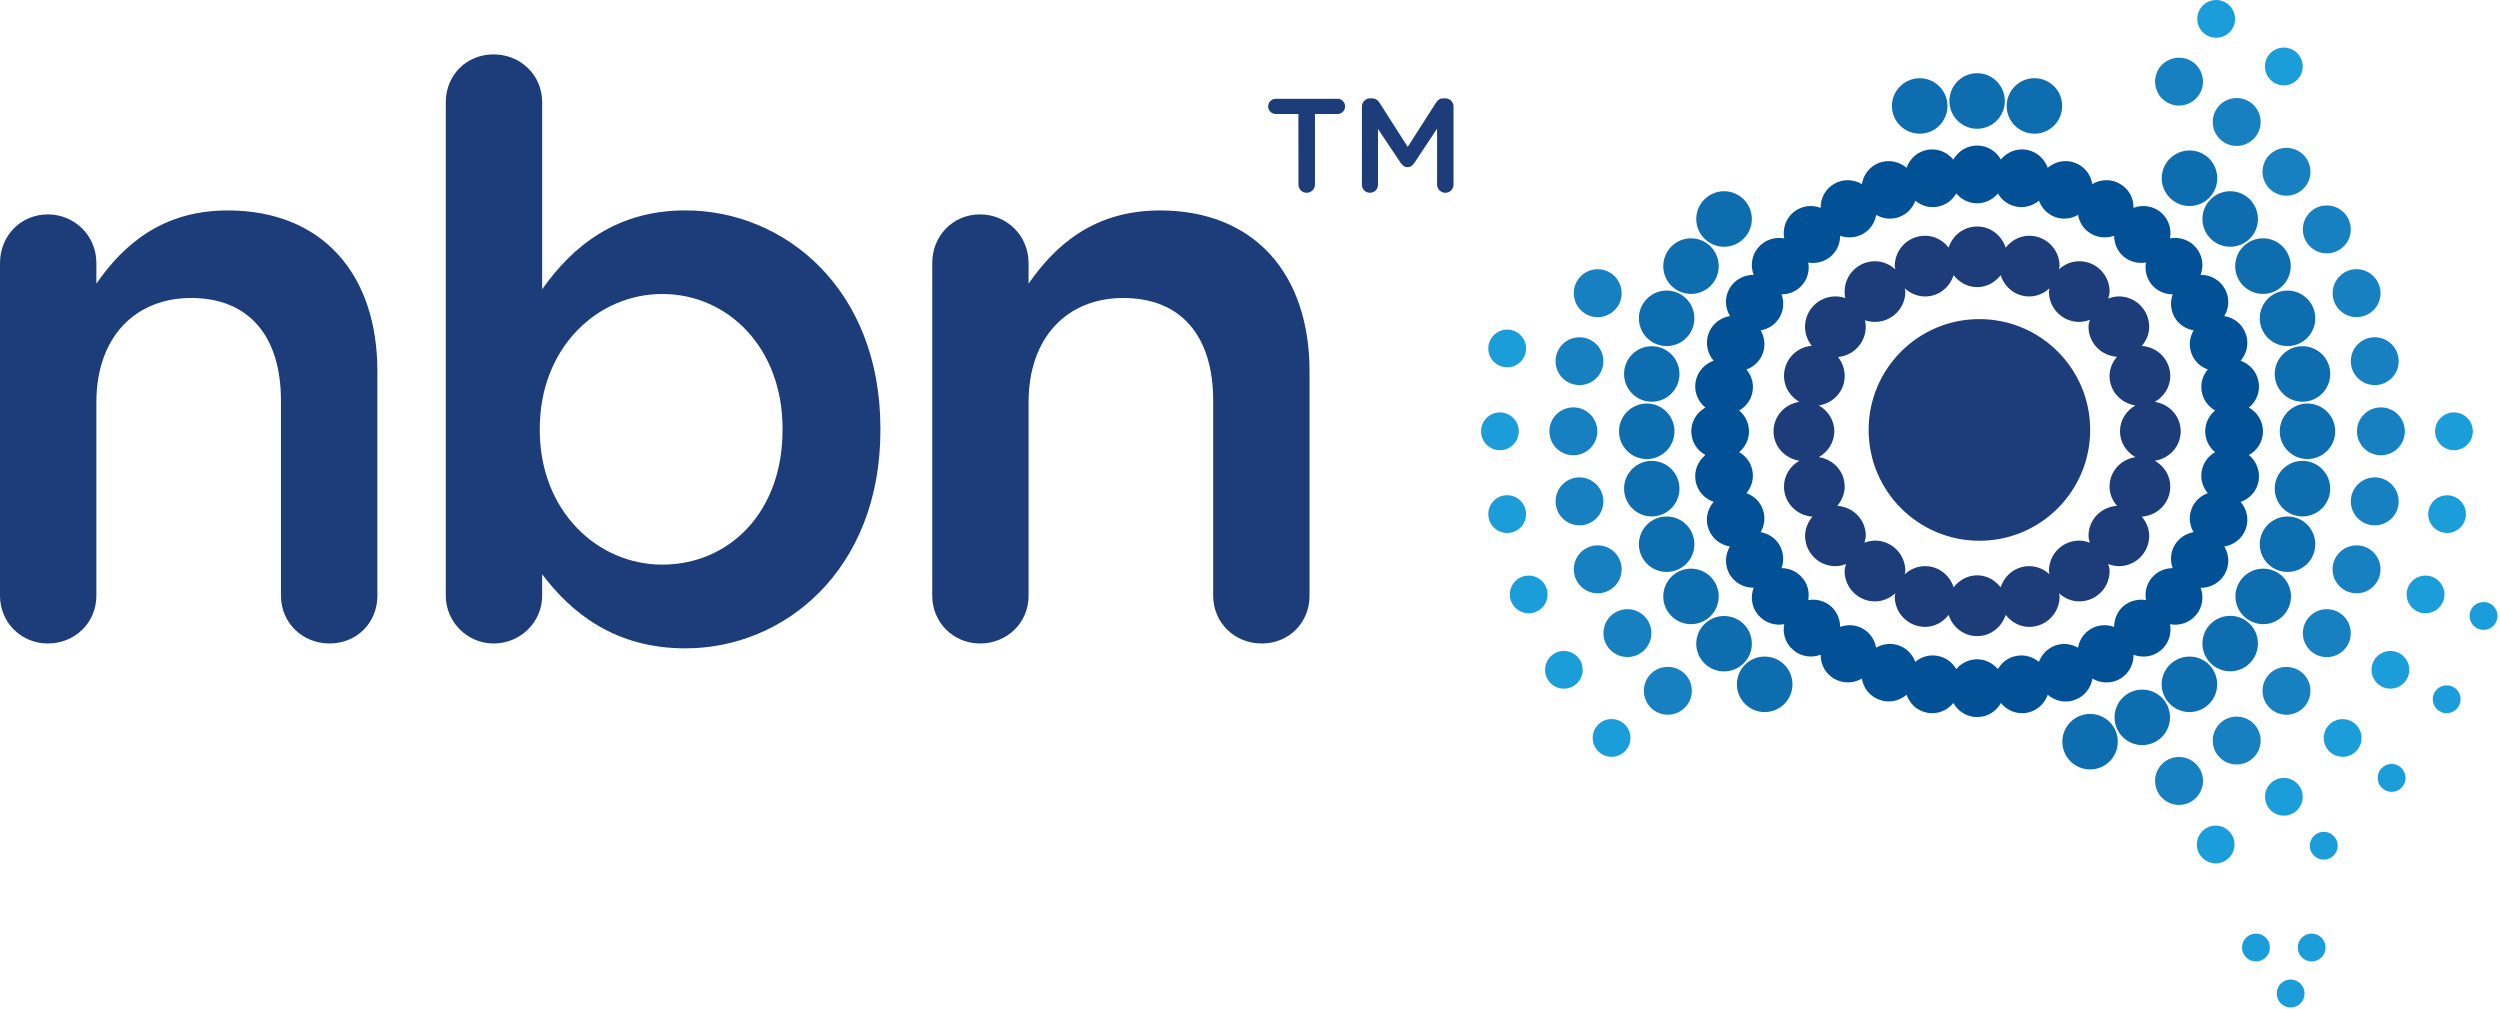
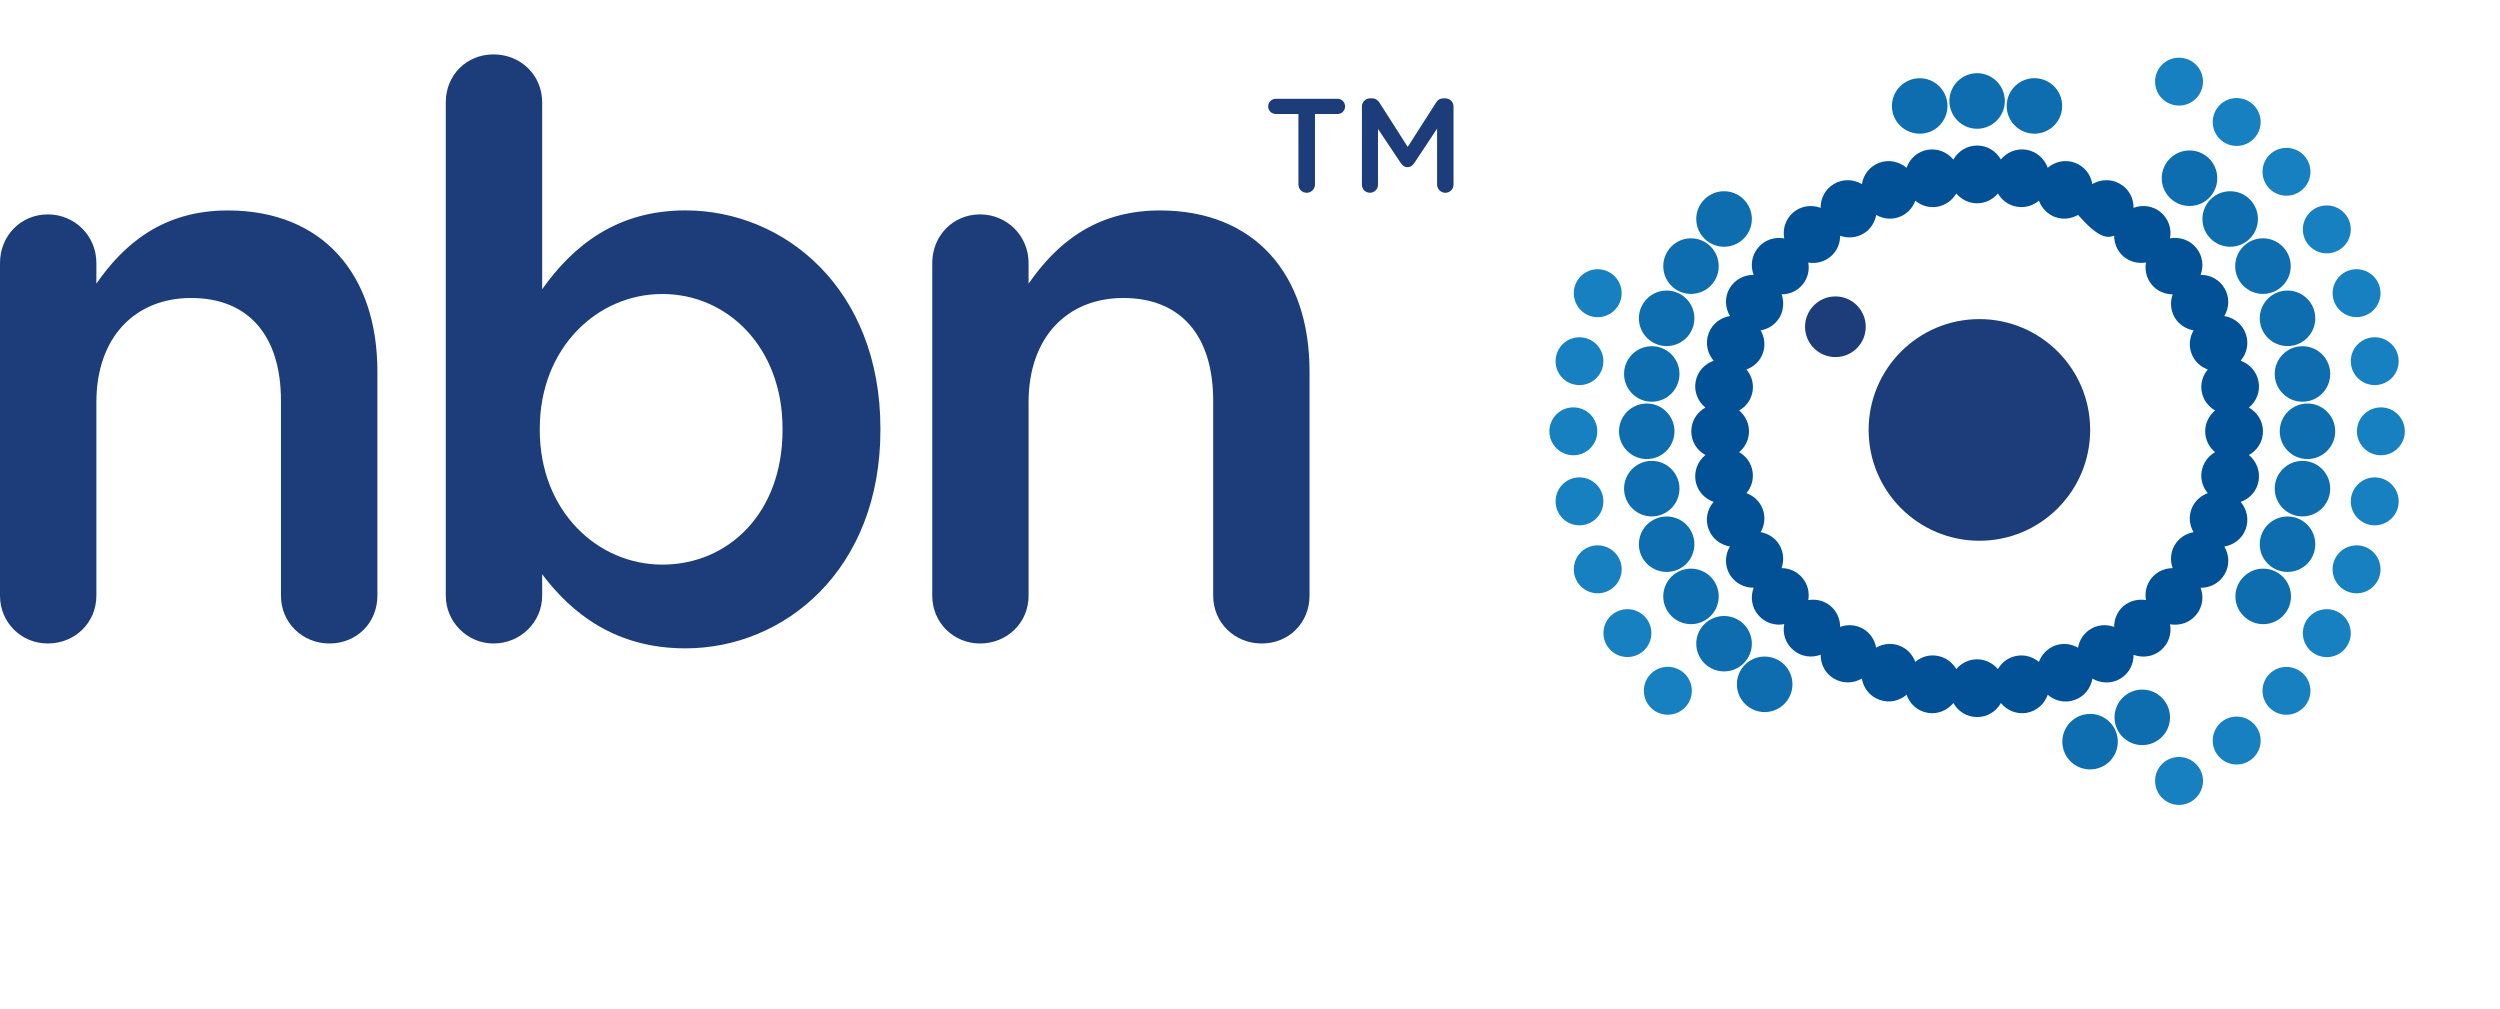
<svg xmlns="http://www.w3.org/2000/svg" width="924" height="373" viewBox="0 0 924 373" fill="none">
  <path d="M0 97.195C0 87.187 7.657 79.239 17.665 79.239C27.663 79.239 35.621 87.177 35.621 97.195V104.832C45.6 90.432 60.039 77.781 84.165 77.781C119.155 77.781 139.482 101.315 139.482 137.237V220.168C139.482 230.196 131.835 237.833 121.798 237.833C111.799 237.833 103.841 230.196 103.841 220.168V148.1C103.841 123.964 91.773 110.138 70.62 110.138C50.021 110.138 35.621 124.557 35.621 148.674V220.168C35.621 230.196 27.663 237.833 17.665 237.833C7.958 237.833 0 230.196 0 220.168L0 97.195ZM164.764 37.778C164.764 27.77 172.421 20.104 182.4 20.104C192.428 20.104 200.385 27.77 200.385 37.778V106.902C211.832 90.734 228.029 77.762 253.341 77.762C289.817 77.762 325.399 106.61 325.399 158.38V158.983C325.399 210.461 290.109 239.631 253.341 239.631C227.427 239.631 211.249 226.659 200.385 212.249V220.168C200.385 229.885 192.428 237.833 182.4 237.833C172.722 237.833 164.764 229.885 164.764 220.168V37.778ZM289.224 158.983V158.38C289.224 128.395 268.917 108.661 244.8 108.661C220.654 108.661 199.501 128.687 199.501 158.38V158.983C199.501 188.696 220.654 208.683 244.8 208.683C269.228 208.683 289.224 189.61 289.224 158.983ZM344.56 97.195C344.56 87.187 352.188 79.239 362.206 79.239C372.214 79.239 380.162 87.177 380.162 97.195V104.832C390.16 90.432 404.56 77.781 428.706 77.781C463.705 77.781 484.003 101.315 484.003 137.237V220.168C484.003 230.196 476.356 237.833 466.348 237.833C456.33 237.833 448.392 230.196 448.392 220.168V148.1C448.392 123.964 436.343 110.138 415.161 110.138C394.552 110.138 380.162 124.557 380.162 148.674V220.168C380.162 230.196 372.223 237.833 362.206 237.833C352.499 237.833 344.56 230.196 344.56 220.168V97.195ZM479.893 42.131H471.527C469.943 42.131 468.709 40.849 468.709 39.333C468.709 37.827 469.943 36.505 471.527 36.505H494.419C495.916 36.505 497.15 37.827 497.15 39.333C497.15 40.849 495.916 42.131 494.419 42.131H486.015V68.22C486.015 69.911 484.596 71.252 482.944 71.252C482.545 71.255 482.149 71.178 481.779 71.027C481.409 70.876 481.073 70.653 480.79 70.371C480.508 70.089 480.283 69.754 480.131 69.385C479.979 69.015 479.901 68.62 479.903 68.22L479.893 42.131ZM503.368 39.362C503.368 37.691 504.709 36.34 506.419 36.34H507.061C508.382 36.34 509.257 37.001 509.849 37.934L520.285 54.296L530.789 37.895C531.42 36.855 532.304 36.35 533.548 36.35H534.17C535.909 36.35 537.221 37.7 537.221 39.371V68.23C537.221 69.911 535.9 71.261 534.17 71.261C532.547 71.261 531.148 69.862 531.148 68.23V47.543L522.753 60.204C522.112 61.205 521.334 61.778 520.178 61.778C519.119 61.778 518.332 61.195 517.691 60.204L509.305 47.66V68.269C509.305 69.94 507.994 71.242 506.332 71.242C504.651 71.242 503.359 69.94 503.359 68.269L503.368 39.362Z" fill="#1C3D7A" />
-   <path d="M831.187 168.165C834.277 166.494 836.405 163.239 836.386 159.42C836.405 155.631 834.277 152.366 831.187 150.646C833.937 148.411 835.443 144.787 834.763 141.104C834.112 137.363 831.488 134.517 828.126 133.331C830.449 130.659 831.314 126.85 830.011 123.323C828.719 119.728 825.62 117.376 822.102 116.813C823.929 113.781 824.152 109.904 822.219 106.62C820.344 103.326 816.894 101.558 813.338 101.597C814.601 98.283 814.115 94.426 811.647 91.53C809.237 88.615 805.516 87.469 802.028 88.091C802.708 84.661 801.552 80.949 798.646 78.471C795.712 76.061 791.893 75.556 788.551 76.819C788.628 73.282 786.85 69.823 783.537 67.948C780.292 66.044 776.376 66.219 773.325 68.036C772.761 64.547 770.439 61.457 766.863 60.146C763.297 58.824 759.508 59.728 756.836 62.011C755.65 58.688 752.813 56.055 749.082 55.365C745.322 54.714 741.756 56.24 739.521 58.941C737.782 55.9 734.556 53.791 730.747 53.791C726.938 53.791 723.712 55.9 721.963 58.989C719.699 56.24 716.114 54.724 712.392 55.365C708.632 56.045 705.814 58.688 704.667 62.011C701.966 59.728 698.177 58.853 694.62 60.146C691.045 61.457 688.693 64.538 688.159 68.045C685.118 66.228 681.192 66.034 677.927 67.938C674.624 69.814 672.845 73.282 672.914 76.829C669.61 75.566 665.743 76.052 662.837 78.462C659.913 80.949 658.795 84.661 659.446 88.12C655.968 87.469 652.246 88.606 649.817 91.521C647.369 94.426 646.883 98.274 648.146 101.587C644.629 101.558 641.16 103.317 639.226 106.61C637.351 109.895 637.555 113.772 639.401 116.803C635.874 117.386 632.745 119.738 631.482 123.313C630.18 126.84 631.064 130.649 633.357 133.321C630.005 134.507 627.352 137.354 626.692 141.095C626.041 144.787 627.556 148.402 630.316 150.636C627.207 152.366 625.098 155.631 625.098 159.41C625.098 163.219 627.207 166.494 630.316 168.155C627.556 170.419 626.041 174.024 626.692 177.755C627.343 181.496 630.005 184.343 633.357 185.49C631.035 188.123 630.151 191.98 631.482 195.488C632.755 199.074 635.874 201.406 639.372 201.979C637.565 205.049 637.361 208.907 639.236 212.22C641.15 215.485 644.629 217.273 648.156 217.215C646.892 220.528 647.378 224.424 649.827 227.3C652.256 230.196 655.978 231.342 659.456 230.691C658.756 234.16 659.922 237.862 662.847 240.311C665.752 242.75 669.62 243.245 672.923 241.982C672.845 245.509 674.633 248.988 677.937 250.883C681.202 252.748 685.118 252.583 688.139 250.795C688.703 254.264 691.054 257.373 694.63 258.636C698.186 259.968 701.976 259.103 704.667 256.771C705.824 260.142 708.641 262.776 712.402 263.446C716.133 264.107 719.709 262.581 721.973 259.832C723.683 262.921 726.948 265.03 730.756 265.03C734.565 265.03 737.82 262.921 739.531 259.832C741.765 262.581 745.341 264.107 749.072 263.466C752.823 262.785 755.66 260.142 756.845 256.781C759.527 259.112 763.307 260.006 766.854 258.675C770.449 257.383 772.79 254.283 773.344 250.805C776.376 252.593 780.301 252.787 783.547 250.921C786.841 248.997 788.628 245.519 788.56 242.011C791.903 243.255 795.722 242.789 798.656 240.35C801.561 237.872 802.718 234.17 802.037 230.73C805.526 231.352 809.247 230.206 811.657 227.31C814.096 224.434 814.611 220.538 813.348 217.253C816.904 217.283 820.353 215.495 822.229 212.23C824.162 208.917 823.948 205.069 822.112 201.989C825.629 201.415 828.739 199.083 830.021 195.527C831.323 191.99 830.429 188.162 828.136 185.5C831.498 184.363 834.112 181.506 834.773 177.785C835.433 174.034 833.937 170.449 831.187 168.165ZM813.746 174.063C813.192 177.124 814.135 180.068 815.99 182.254C813.289 183.265 810.986 185.325 809.947 188.21C808.878 191.145 809.276 194.186 810.744 196.683C807.887 197.198 805.273 198.87 803.728 201.532C802.183 204.233 802.028 207.313 803.028 209.976C800.143 210.005 797.286 211.181 795.294 213.561C793.312 215.922 792.641 218.963 793.147 221.791C790.28 221.325 787.297 221.985 784.878 223.968C782.536 225.979 781.399 228.826 781.37 231.702C778.669 230.721 775.56 230.837 772.878 232.392C770.186 233.937 768.515 236.56 768.039 239.398C765.542 237.94 762.491 237.561 759.566 238.591C756.651 239.679 754.572 241.963 753.581 244.625C751.356 242.808 748.411 241.836 745.36 242.41C742.309 242.925 739.861 244.79 738.423 247.287C736.557 245.13 733.807 243.673 730.737 243.673C727.657 243.673 724.888 245.101 723.041 247.287C721.584 244.79 719.135 242.925 716.075 242.41C713.033 241.827 710.079 242.779 707.893 244.625C706.883 241.934 704.823 239.65 701.898 238.591C698.964 237.532 695.922 237.94 693.406 239.368C692.91 236.56 691.268 233.937 688.586 232.392C685.895 230.837 682.815 230.721 680.114 231.702C680.114 228.826 678.918 225.95 676.567 223.968C674.177 221.985 671.165 221.305 668.337 221.791C668.833 218.963 668.172 215.922 666.131 213.561C664.149 211.181 661.341 210.005 658.465 209.976C659.407 207.313 659.281 204.233 657.746 201.532C656.182 198.84 653.577 197.198 650.74 196.683C652.178 194.186 652.577 191.145 651.518 188.22C650.468 185.325 648.175 183.255 645.484 182.254C647.339 180.068 648.263 177.134 647.709 174.063C647.174 171.002 645.299 168.554 642.802 167.116C645.007 165.26 646.436 162.51 646.426 159.41C646.426 156.311 645.007 153.59 642.802 151.705C645.328 150.277 647.184 147.857 647.738 144.758C648.272 141.717 647.349 138.792 645.493 136.567C648.185 135.576 650.478 133.516 651.527 130.601C652.586 127.695 652.188 124.644 650.75 122.108C653.587 121.603 656.191 119.942 657.756 117.289C659.291 114.617 659.417 111.478 658.475 108.787C661.351 108.787 664.178 107.621 666.17 105.24C668.182 102.87 668.833 99.848 668.347 97.049C671.174 97.525 674.186 96.836 676.577 94.834C678.928 92.871 680.114 90.005 680.123 87.148C682.824 88.081 685.905 87.964 688.596 86.419C691.297 84.874 692.92 82.29 693.454 79.433C695.932 80.881 698.973 81.27 701.908 80.22C704.833 79.151 706.912 76.887 707.903 74.176C710.089 76.013 713.033 76.955 716.084 76.401C719.135 75.867 721.584 74.001 723.041 71.504C724.897 73.72 727.667 75.138 730.747 75.138C733.817 75.138 736.567 73.72 738.433 71.504C739.861 73.992 742.309 75.857 745.37 76.392C748.411 76.936 751.365 76.013 753.59 74.167C754.591 76.849 756.632 79.132 759.576 80.22C762.501 81.27 765.552 80.871 768.049 79.433C768.525 82.28 770.196 84.874 772.888 86.41C775.569 87.955 778.65 88.081 781.38 87.138C781.409 89.995 782.546 92.852 784.888 94.834C787.307 96.816 790.29 97.506 793.156 97.02C792.641 99.838 793.322 102.85 795.304 105.24C797.296 107.621 800.152 108.787 803.038 108.787C802.037 111.478 802.193 114.607 803.738 117.289C805.273 119.942 807.897 121.603 810.753 122.108C809.286 124.644 808.888 127.686 809.956 130.581C810.996 133.516 813.299 135.585 816 136.567C814.144 138.792 813.202 141.707 813.756 144.758C814.319 147.848 816.204 150.267 818.672 151.705C816.467 153.59 815.048 156.311 815.038 159.41C815.048 162.51 816.467 165.26 818.682 167.116C816.194 168.554 814.329 171.002 813.746 174.063Z" fill="#025196" />
+   <path d="M831.187 168.165C834.277 166.494 836.405 163.239 836.386 159.42C836.405 155.631 834.277 152.366 831.187 150.646C833.937 148.411 835.443 144.787 834.763 141.104C834.112 137.363 831.488 134.517 828.126 133.331C830.449 130.659 831.314 126.85 830.011 123.323C828.719 119.728 825.62 117.376 822.102 116.813C823.929 113.781 824.152 109.904 822.219 106.62C820.344 103.326 816.894 101.558 813.338 101.597C814.601 98.283 814.115 94.426 811.647 91.53C809.237 88.615 805.516 87.469 802.028 88.091C802.708 84.661 801.552 80.949 798.646 78.471C795.712 76.061 791.893 75.556 788.551 76.819C788.628 73.282 786.85 69.823 783.537 67.948C780.292 66.044 776.376 66.219 773.325 68.036C772.761 64.547 770.439 61.457 766.863 60.146C763.297 58.824 759.508 59.728 756.836 62.011C755.65 58.688 752.813 56.055 749.082 55.365C745.322 54.714 741.756 56.24 739.521 58.941C737.782 55.9 734.556 53.791 730.747 53.791C726.938 53.791 723.712 55.9 721.963 58.989C719.699 56.24 716.114 54.724 712.392 55.365C708.632 56.045 705.814 58.688 704.667 62.011C701.966 59.728 698.177 58.853 694.62 60.146C691.045 61.457 688.693 64.538 688.159 68.045C685.118 66.228 681.192 66.034 677.927 67.938C674.624 69.814 672.845 73.282 672.914 76.829C669.61 75.566 665.743 76.052 662.837 78.462C659.913 80.949 658.795 84.661 659.446 88.12C655.968 87.469 652.246 88.606 649.817 91.521C647.369 94.426 646.883 98.274 648.146 101.587C644.629 101.558 641.16 103.317 639.226 106.61C637.351 109.895 637.555 113.772 639.401 116.803C635.874 117.386 632.745 119.738 631.482 123.313C630.18 126.84 631.064 130.649 633.357 133.321C630.005 134.507 627.352 137.354 626.692 141.095C626.041 144.787 627.556 148.402 630.316 150.636C627.207 152.366 625.098 155.631 625.098 159.41C625.098 163.219 627.207 166.494 630.316 168.155C627.556 170.419 626.041 174.024 626.692 177.755C627.343 181.496 630.005 184.343 633.357 185.49C631.035 188.123 630.151 191.98 631.482 195.488C632.755 199.074 635.874 201.406 639.372 201.979C637.565 205.049 637.361 208.907 639.236 212.22C641.15 215.485 644.629 217.273 648.156 217.215C646.892 220.528 647.378 224.424 649.827 227.3C652.256 230.196 655.978 231.342 659.456 230.691C658.756 234.16 659.922 237.862 662.847 240.311C665.752 242.75 669.62 243.245 672.923 241.982C672.845 245.509 674.633 248.988 677.937 250.883C681.202 252.748 685.118 252.583 688.139 250.795C688.703 254.264 691.054 257.373 694.63 258.636C698.186 259.968 701.976 259.103 704.667 256.771C705.824 260.142 708.641 262.776 712.402 263.446C716.133 264.107 719.709 262.581 721.973 259.832C723.683 262.921 726.948 265.03 730.756 265.03C734.565 265.03 737.82 262.921 739.531 259.832C741.765 262.581 745.341 264.107 749.072 263.466C752.823 262.785 755.66 260.142 756.845 256.781C759.527 259.112 763.307 260.006 766.854 258.675C770.449 257.383 772.79 254.283 773.344 250.805C776.376 252.593 780.301 252.787 783.547 250.921C786.841 248.997 788.628 245.519 788.56 242.011C791.903 243.255 795.722 242.789 798.656 240.35C801.561 237.872 802.718 234.17 802.037 230.73C805.526 231.352 809.247 230.206 811.657 227.31C814.096 224.434 814.611 220.538 813.348 217.253C816.904 217.283 820.353 215.495 822.229 212.23C824.162 208.917 823.948 205.069 822.112 201.989C825.629 201.415 828.739 199.083 830.021 195.527C831.323 191.99 830.429 188.162 828.136 185.5C831.498 184.363 834.112 181.506 834.773 177.785C835.433 174.034 833.937 170.449 831.187 168.165ZM813.746 174.063C813.192 177.124 814.135 180.068 815.99 182.254C813.289 183.265 810.986 185.325 809.947 188.21C808.878 191.145 809.276 194.186 810.744 196.683C807.887 197.198 805.273 198.87 803.728 201.532C802.183 204.233 802.028 207.313 803.028 209.976C800.143 210.005 797.286 211.181 795.294 213.561C793.312 215.922 792.641 218.963 793.147 221.791C790.28 221.325 787.297 221.985 784.878 223.968C782.536 225.979 781.399 228.826 781.37 231.702C778.669 230.721 775.56 230.837 772.878 232.392C770.186 233.937 768.515 236.56 768.039 239.398C765.542 237.94 762.491 237.561 759.566 238.591C756.651 239.679 754.572 241.963 753.581 244.625C751.356 242.808 748.411 241.836 745.36 242.41C742.309 242.925 739.861 244.79 738.423 247.287C736.557 245.13 733.807 243.673 730.737 243.673C727.657 243.673 724.888 245.101 723.041 247.287C721.584 244.79 719.135 242.925 716.075 242.41C713.033 241.827 710.079 242.779 707.893 244.625C706.883 241.934 704.823 239.65 701.898 238.591C698.964 237.532 695.922 237.94 693.406 239.368C692.91 236.56 691.268 233.937 688.586 232.392C685.895 230.837 682.815 230.721 680.114 231.702C680.114 228.826 678.918 225.95 676.567 223.968C674.177 221.985 671.165 221.305 668.337 221.791C668.833 218.963 668.172 215.922 666.131 213.561C664.149 211.181 661.341 210.005 658.465 209.976C659.407 207.313 659.281 204.233 657.746 201.532C656.182 198.84 653.577 197.198 650.74 196.683C652.178 194.186 652.577 191.145 651.518 188.22C650.468 185.325 648.175 183.255 645.484 182.254C647.339 180.068 648.263 177.134 647.709 174.063C647.174 171.002 645.299 168.554 642.802 167.116C645.007 165.26 646.436 162.51 646.426 159.41C646.426 156.311 645.007 153.59 642.802 151.705C645.328 150.277 647.184 147.857 647.738 144.758C648.272 141.717 647.349 138.792 645.493 136.567C648.185 135.576 650.478 133.516 651.527 130.601C652.586 127.695 652.188 124.644 650.75 122.108C653.587 121.603 656.191 119.942 657.756 117.289C659.291 114.617 659.417 111.478 658.475 108.787C661.351 108.787 664.178 107.621 666.17 105.24C668.182 102.87 668.833 99.848 668.347 97.049C671.174 97.525 674.186 96.836 676.577 94.834C678.928 92.871 680.114 90.005 680.123 87.148C682.824 88.081 685.905 87.964 688.596 86.419C691.297 84.874 692.92 82.29 693.454 79.433C695.932 80.881 698.973 81.27 701.908 80.22C704.833 79.151 706.912 76.887 707.903 74.176C710.089 76.013 713.033 76.955 716.084 76.401C719.135 75.867 721.584 74.001 723.041 71.504C724.897 73.72 727.667 75.138 730.747 75.138C733.817 75.138 736.567 73.72 738.433 71.504C739.861 73.992 742.309 75.857 745.37 76.392C748.411 76.936 751.365 76.013 753.59 74.167C754.591 76.849 756.632 79.132 759.576 80.22C762.501 81.27 765.552 80.871 768.049 79.433C775.569 87.955 778.65 88.081 781.38 87.138C781.409 89.995 782.546 92.852 784.888 94.834C787.307 96.816 790.29 97.506 793.156 97.02C792.641 99.838 793.322 102.85 795.304 105.24C797.296 107.621 800.152 108.787 803.038 108.787C802.037 111.478 802.193 114.607 803.738 117.289C805.273 119.942 807.897 121.603 810.753 122.108C809.286 124.644 808.888 127.686 809.956 130.581C810.996 133.516 813.299 135.585 816 136.567C814.144 138.792 813.202 141.707 813.756 144.758C814.319 147.848 816.204 150.267 818.672 151.705C816.467 153.59 815.048 156.311 815.038 159.41C815.048 162.51 816.467 165.26 818.682 167.116C816.194 168.554 814.329 171.002 813.746 174.063Z" fill="#025196" />
  <path d="M662.488 252.923C662.488 258.578 657.901 263.184 652.208 263.184C646.572 263.184 641.957 258.578 641.957 252.923C641.957 247.229 646.572 242.662 652.208 242.662C657.901 242.662 662.488 247.229 662.488 252.923Z" fill="#0D6DAE" />
  <path d="M647.485 237.892C647.485 243.586 642.88 248.153 637.205 248.153C631.56 248.153 626.935 243.586 626.935 237.892C626.935 232.246 631.56 227.67 637.205 227.67C642.88 227.68 647.485 232.246 647.485 237.892Z" fill="#0D6DAE" />
  <path d="M635.242 220.43C635.242 226.066 630.666 230.691 624.991 230.691C619.336 230.691 614.74 226.066 614.74 220.43C614.74 214.765 619.336 210.169 624.991 210.169C630.666 210.179 635.242 214.765 635.242 220.43ZM626.245 201.162C626.245 206.827 621.658 211.384 616.003 211.384C610.348 211.384 605.733 206.827 605.733 201.162C605.733 195.468 610.348 190.891 616.003 190.891C621.658 190.891 626.245 195.468 626.245 201.162ZM620.735 180.582C620.735 186.237 616.159 190.872 610.494 190.872C604.829 190.872 600.253 186.237 600.253 180.582C600.253 174.956 604.829 170.341 610.494 170.341C616.159 170.341 620.735 174.956 620.735 180.582ZM618.889 159.41C618.889 165.045 614.313 169.67 608.667 169.67C602.964 169.67 598.387 165.045 598.387 159.41C598.387 153.774 602.964 149.139 608.667 149.139C614.322 149.139 618.889 153.774 618.889 159.41ZM620.735 138.198C620.735 143.892 616.159 148.478 610.494 148.478C604.829 148.478 600.253 143.892 600.253 138.198C600.253 132.563 604.829 127.957 610.494 127.957C616.159 127.957 620.735 132.553 620.735 138.198ZM626.245 117.638C626.245 123.332 621.658 127.908 616.003 127.908C610.348 127.908 605.733 123.332 605.733 117.638C605.733 111.983 610.348 107.387 616.003 107.387C621.658 107.387 626.245 111.983 626.245 117.638ZM635.242 98.37C635.242 104.044 630.666 108.631 624.991 108.631C619.336 108.631 614.74 104.044 614.74 98.37C614.74 92.715 619.336 88.08 624.991 88.08C630.666 88.08 635.242 92.715 635.242 98.37Z" fill="#0D6DAE" />
  <path d="M647.485 80.949C647.485 86.584 642.88 91.2 637.205 91.2C631.56 91.2 626.935 86.584 626.935 80.949C626.935 75.274 631.56 70.678 637.205 70.678C642.88 70.678 647.485 75.274 647.485 80.949ZM740.988 37.331C740.988 42.967 736.402 47.592 730.747 47.592C725.072 47.592 720.496 42.967 720.496 37.331C720.496 31.676 725.072 27.051 730.747 27.051C736.402 27.051 740.988 31.676 740.988 37.331ZM762.18 39.167C762.18 44.813 757.613 49.409 751.919 49.409C746.274 49.409 741.668 44.813 741.668 39.167C741.668 33.493 746.274 28.897 751.919 28.897C757.623 28.897 762.18 33.493 762.18 39.167ZM819.498 65.869C819.498 71.543 814.941 76.139 809.247 76.139C803.612 76.139 798.977 71.543 798.977 65.869C798.977 60.204 803.612 55.608 809.247 55.608C814.941 55.608 819.498 60.204 819.498 65.869Z" fill="#0D6DAE" />
  <path d="M834.53 80.948C834.53 86.584 829.963 91.199 824.289 91.199C818.604 91.199 814.018 86.584 814.018 80.948C814.018 75.274 818.604 70.678 824.289 70.678C829.963 70.678 834.53 75.274 834.53 80.948Z" fill="#0D6DAE" />
  <path d="M846.656 98.37C846.656 104.044 842.041 108.631 836.386 108.631C830.721 108.631 826.125 104.044 826.125 98.37C826.125 92.715 830.721 88.08 836.386 88.08C842.041 88.08 846.656 92.715 846.656 98.37ZM855.731 117.638C855.731 123.332 851.126 127.908 845.48 127.908C839.825 127.908 835.21 123.332 835.21 117.638C835.21 111.983 839.825 107.387 845.48 107.387C851.135 107.397 855.731 111.983 855.731 117.638ZM861.25 138.198C861.25 143.892 856.674 148.478 850.98 148.478C845.335 148.478 840.739 143.892 840.739 138.198C840.739 132.563 845.335 127.957 850.98 127.957C856.674 127.957 861.25 132.553 861.25 138.198ZM863.097 159.41C863.097 165.045 858.51 169.67 852.826 169.67C847.171 169.67 842.595 165.045 842.595 159.41C842.595 153.774 847.171 149.139 852.826 149.139C858.51 149.139 863.097 153.774 863.097 159.41ZM861.25 180.582C861.25 186.237 856.674 190.872 850.98 190.872C845.335 190.872 840.739 186.237 840.739 180.582C840.739 174.956 845.335 170.341 850.98 170.341C856.674 170.341 861.25 174.956 861.25 180.582ZM855.722 201.162C855.722 206.827 851.155 211.384 845.48 211.384C839.816 211.384 835.21 206.827 835.21 201.162C835.21 195.468 839.816 190.891 845.48 190.891C851.165 190.891 855.722 195.468 855.722 201.162ZM846.753 220.43C846.753 226.066 842.148 230.691 836.473 230.691C830.867 230.691 826.212 226.066 826.212 220.43C826.212 214.765 830.867 210.169 836.473 210.169C842.148 210.179 846.753 214.765 846.753 220.43Z" fill="#0D6DAE" />
-   <path d="M834.53 237.833C834.53 243.498 829.963 248.123 824.308 248.123C818.614 248.123 814.018 243.498 814.018 237.833C814.018 232.178 818.614 227.611 824.308 227.611C829.963 227.621 834.53 232.178 834.53 237.833Z" fill="#0D6DAE" />
-   <path d="M819.469 252.923C819.469 258.558 814.912 263.184 809.237 263.184C803.601 263.184 798.947 258.558 798.947 252.923C798.947 247.258 803.601 242.662 809.237 242.662C814.912 242.662 819.469 247.258 819.469 252.923Z" fill="#0D6DAE" />
  <path d="M802.038 265.127C802.038 270.791 797.451 275.387 791.767 275.387C786.132 275.387 781.526 270.791 781.526 265.127C781.526 259.471 786.132 254.876 791.767 254.876C797.451 254.876 802.038 259.471 802.038 265.127ZM782.74 274.124C782.74 279.818 778.174 284.375 772.499 284.375C766.844 284.375 762.238 279.818 762.238 274.124C762.238 268.469 766.844 263.863 772.499 263.863C778.174 263.863 782.74 268.469 782.74 274.124ZM719.777 39.167C719.782 40.514 719.52 41.849 719.007 43.094C718.493 44.34 717.738 45.471 716.785 46.424C715.832 47.376 714.7 48.13 713.454 48.642C712.208 49.154 710.873 49.415 709.526 49.408C703.89 49.408 699.255 44.861 699.255 39.167C699.255 33.522 703.89 28.916 709.526 28.916C715.22 28.916 719.777 33.522 719.777 39.167Z" fill="#0D6DAE" />
  <path d="M625.302 255.304C625.302 260.211 621.309 264.156 616.402 264.156C611.524 264.156 607.569 260.211 607.569 255.304C607.569 250.397 611.524 246.462 616.402 246.462C621.309 246.462 625.302 250.397 625.302 255.304ZM814.232 288.603C814.232 293.519 810.248 297.503 805.37 297.503C800.463 297.503 796.518 293.519 796.518 288.603C796.518 283.744 800.463 279.78 805.37 279.78C810.248 279.78 814.232 283.744 814.232 288.603ZM835.54 273.717C835.54 278.604 831.547 282.559 826.659 282.559C821.782 282.559 817.827 278.604 817.827 273.717C817.827 268.81 821.782 264.846 826.659 264.846C831.547 264.846 835.54 268.81 835.54 273.717ZM853.944 255.304C853.944 260.211 849.931 264.175 845.053 264.175C840.165 264.175 836.23 260.211 836.23 255.304C836.23 250.426 840.165 246.491 845.053 246.491C849.931 246.491 853.944 250.426 853.944 255.304ZM868.849 234.024C868.849 238.912 864.865 242.876 859.987 242.876C858.824 242.878 857.673 242.65 856.598 242.205C855.524 241.761 854.547 241.109 853.725 240.287C852.903 239.465 852.251 238.488 851.806 237.414C851.362 236.339 851.134 235.187 851.135 234.024C851.135 229.108 855.08 225.153 859.987 225.153C864.865 225.153 868.849 229.108 868.849 234.024ZM879.838 210.413C879.838 215.32 875.874 219.284 871.016 219.284C866.089 219.284 862.125 215.32 862.125 210.413C862.125 205.526 866.089 201.561 871.016 201.561C875.874 201.561 879.838 205.526 879.838 210.413ZM886.552 185.305C886.552 190.222 882.598 194.157 877.71 194.157C876.547 194.16 875.395 193.933 874.319 193.49C873.244 193.046 872.267 192.394 871.444 191.571C870.622 190.749 869.97 189.772 869.526 188.697C869.082 187.621 868.855 186.469 868.859 185.305C868.859 180.428 872.813 176.444 877.71 176.444C882.598 176.444 886.552 180.428 886.552 185.305ZM888.826 159.411C888.826 164.308 884.852 168.263 880.013 168.263C878.848 168.268 877.693 168.043 876.615 167.6C875.537 167.157 874.557 166.506 873.732 165.683C872.907 164.861 872.252 163.883 871.806 162.807C871.36 161.73 871.131 160.576 871.132 159.411C871.132 154.514 875.077 150.569 880.013 150.569C884.842 150.569 888.826 154.514 888.826 159.411ZM886.552 133.497C886.552 138.384 882.598 142.329 877.71 142.329C872.813 142.329 868.859 138.384 868.859 133.497C868.859 128.59 872.813 124.654 877.71 124.654C882.598 124.654 886.552 128.59 886.552 133.497ZM879.848 108.369C879.848 113.247 875.854 117.212 870.986 117.212C866.089 117.212 862.144 113.247 862.144 108.369C862.144 103.482 866.089 99.498 870.986 99.498C875.854 99.498 879.848 103.482 879.848 108.369ZM868.849 84.787C868.849 89.694 864.865 93.629 859.997 93.629C858.834 93.635 857.68 93.409 856.604 92.967C855.528 92.525 854.55 91.874 853.726 91.052C852.903 90.23 852.25 89.254 851.805 88.178C851.36 87.103 851.133 85.951 851.135 84.787C851.135 79.88 855.08 75.935 859.997 75.935C864.865 75.935 868.849 79.89 868.849 84.787ZM853.944 63.488C853.944 68.386 849.931 72.331 845.082 72.331C843.919 72.335 842.767 72.109 841.692 71.666C840.617 71.223 839.64 70.572 838.817 69.751C837.994 68.929 837.342 67.952 836.898 66.878C836.454 65.803 836.227 64.651 836.23 63.488C836.23 58.572 840.165 54.656 845.082 54.656C849.931 54.656 853.944 58.572 853.944 63.488ZM835.54 45.075C835.54 49.992 831.547 53.937 826.659 53.937C821.782 53.937 817.827 49.992 817.827 45.075C817.827 40.198 821.782 36.243 826.659 36.243C831.547 36.233 835.54 40.198 835.54 45.075ZM814.232 30.151C814.232 35.058 810.248 39.022 805.37 39.022C800.463 39.022 796.518 35.058 796.518 30.151C796.518 25.244 800.463 21.328 805.37 21.328C810.248 21.328 814.232 25.254 814.232 30.151ZM610.348 234.024C610.348 238.912 606.374 242.837 601.535 242.837C596.599 242.837 592.635 238.912 592.635 234.024C592.635 229.079 596.599 225.153 601.535 225.153C606.374 225.153 610.348 229.079 610.348 234.024ZM599.369 210.413C599.369 215.301 595.395 219.284 590.507 219.284C585.61 219.284 581.675 215.301 581.675 210.413C581.675 205.526 585.61 201.561 590.507 201.561C595.385 201.561 599.369 205.526 599.369 210.413ZM592.606 185.296C592.611 186.459 592.386 187.612 591.944 188.688C591.501 189.765 590.851 190.743 590.029 191.566C589.207 192.39 588.23 193.043 587.155 193.488C586.08 193.932 584.927 194.16 583.764 194.157C578.867 194.157 574.951 190.222 574.951 185.296C574.951 180.408 578.867 176.444 583.764 176.444C588.661 176.444 592.606 180.408 592.606 185.296ZM590.361 159.411C590.361 164.308 586.407 168.263 581.519 168.263C580.356 168.265 579.203 168.038 578.127 167.594C577.052 167.15 576.074 166.498 575.251 165.676C574.428 164.854 573.775 163.877 573.33 162.802C572.885 161.727 572.657 160.574 572.658 159.411C572.658 154.514 576.612 150.569 581.519 150.569C586.407 150.569 590.361 154.514 590.361 159.411ZM592.606 133.497C592.607 134.658 592.379 135.808 591.935 136.88C591.491 137.953 590.84 138.928 590.018 139.748C589.197 140.569 588.222 141.219 587.148 141.662C586.075 142.105 584.925 142.331 583.764 142.329C582.604 142.331 581.456 142.104 580.384 141.66C579.313 141.217 578.34 140.566 577.521 139.745C576.702 138.925 576.053 137.95 575.612 136.878C575.171 135.805 574.946 134.656 574.951 133.497C574.951 128.609 578.867 124.654 583.764 124.654C588.661 124.654 592.606 128.609 592.606 133.497ZM599.369 108.369C599.369 113.237 595.395 117.231 590.507 117.231C585.61 117.231 581.675 113.237 581.675 108.369C581.675 103.472 585.61 99.508 590.507 99.508C595.385 99.508 599.369 103.472 599.369 108.369Z" fill="#1780C0" />
-   <path d="M859.531 350.186C859.531 353.053 857.257 355.355 854.4 355.355C851.524 355.355 849.25 353.053 849.25 350.186C849.25 347.368 851.524 345.046 854.4 345.046C857.257 345.046 859.531 347.368 859.531 350.186ZM838.951 350.186C838.951 353.053 836.638 355.355 833.82 355.355C833.141 355.357 832.469 355.224 831.841 354.964C831.213 354.705 830.643 354.324 830.163 353.844C829.682 353.364 829.302 352.793 829.042 352.166C828.783 351.538 828.65 350.865 828.651 350.186C828.651 347.368 830.964 345.046 833.82 345.046C836.638 345.046 838.951 347.368 838.951 350.186ZM851.777 367.19C851.774 368.56 851.229 369.874 850.26 370.843C849.291 371.812 847.978 372.357 846.607 372.36C843.77 372.36 841.477 370.037 841.477 367.19C841.477 364.353 843.77 362.031 846.607 362.031C849.454 362.031 851.777 364.353 851.777 367.19ZM864.02 312.583C864.02 315.401 861.707 317.723 858.86 317.723C855.994 317.723 853.701 315.401 853.701 312.583C853.701 309.746 855.994 307.443 858.86 307.443C861.707 307.433 864.02 309.746 864.02 312.583ZM889.088 287.514C889.088 290.351 886.766 292.674 883.958 292.674C881.101 292.674 878.789 290.351 878.789 287.514C878.789 284.638 881.101 282.345 883.958 282.345C886.766 282.335 889.088 284.638 889.088 287.514ZM909.435 258.413C909.435 261.279 907.123 263.611 904.295 263.611C901.438 263.611 899.145 261.279 899.145 258.413C899.145 255.566 901.438 253.302 904.295 253.302C907.113 253.292 909.435 255.566 909.435 258.413ZM923.077 227.65C923.077 230.487 920.784 232.81 917.937 232.81C915.061 232.81 912.748 230.487 912.748 227.65C912.748 224.774 915.061 222.51 917.937 222.51C920.784 222.5 923.077 224.774 923.077 227.65ZM602.614 272.745C602.614 276.593 599.485 279.721 595.608 279.721C591.79 279.721 588.661 276.602 588.661 272.745C588.661 268.887 591.79 265.759 595.608 265.759C599.476 265.759 602.614 268.897 602.614 272.745ZM584.969 247.569C584.969 251.398 581.84 254.526 578.002 254.526C574.154 254.526 571.054 251.398 571.054 247.569C571.054 243.721 574.154 240.593 578.002 240.593C581.84 240.602 584.969 243.731 584.969 247.569ZM571.978 219.683C571.978 223.56 568.878 226.659 565.001 226.659C564.085 226.661 563.177 226.482 562.33 226.132C561.483 225.782 560.714 225.268 560.066 224.62C559.419 223.972 558.906 223.202 558.557 222.354C558.209 221.507 558.031 220.599 558.034 219.683C558.034 215.854 561.144 212.735 565.001 212.735C568.878 212.735 571.978 215.864 571.978 219.683ZM564.039 190.028C564.039 193.875 560.92 196.994 557.043 196.994C553.195 196.994 550.067 193.885 550.067 190.028C550.067 186.151 553.195 183.032 557.043 183.032C560.92 183.041 564.039 186.151 564.039 190.028ZM561.338 159.411C561.338 163.258 558.209 166.397 554.371 166.397C550.523 166.397 547.395 163.268 547.395 159.411C547.395 155.563 550.514 152.424 554.371 152.424C558.209 152.424 561.338 155.572 561.338 159.411ZM564.039 128.794C564.039 132.641 560.92 135.76 557.043 135.76C553.195 135.76 550.067 132.651 550.067 128.794C550.067 126.941 550.803 125.164 552.113 123.854C553.423 122.543 555.2 121.807 557.053 121.807C558.906 121.807 560.683 122.543 561.993 123.854C563.303 125.164 564.039 126.941 564.039 128.794ZM851.077 24.564C851.077 28.392 847.958 31.559 844.101 31.559C840.243 31.559 837.114 28.392 837.114 24.564C837.114 20.716 840.233 17.577 844.101 17.577C847.958 17.577 851.077 20.716 851.077 24.564ZM913.963 159.401C913.963 163.258 910.834 166.397 906.996 166.397C903.139 166.397 900 163.268 900 159.401C900 155.553 903.129 152.424 906.996 152.424C910.825 152.424 913.963 155.553 913.963 159.401ZM911.408 190.028C911.408 193.866 908.269 196.994 904.45 196.994C900.603 196.994 897.464 193.866 897.464 190.028C897.464 186.17 900.603 183.051 904.45 183.051C908.269 183.061 911.408 186.17 911.408 190.028ZM903.469 219.683C903.469 223.56 900.311 226.659 896.473 226.659C895.556 226.662 894.646 226.484 893.798 226.135C892.949 225.786 892.178 225.272 891.529 224.624C890.88 223.975 890.365 223.205 890.015 222.357C889.664 221.509 889.485 220.6 889.487 219.683C889.487 215.854 892.606 212.735 896.473 212.735C900.311 212.735 903.469 215.864 903.469 219.683ZM890.468 247.569C890.468 251.398 887.33 254.526 883.511 254.526C879.634 254.526 876.515 251.398 876.515 247.569C876.515 243.721 879.625 240.593 883.511 240.593C887.32 240.602 890.468 243.731 890.468 247.569ZM872.823 272.745C872.823 276.593 869.694 279.721 865.837 279.721C861.989 279.721 858.85 276.602 858.85 272.745C858.85 268.917 861.989 265.788 865.837 265.788C869.694 265.788 872.823 268.926 872.823 272.745ZM851.077 294.481C851.077 298.329 847.968 301.467 844.13 301.467C842.278 301.467 840.502 300.732 839.193 299.422C837.884 298.113 837.148 296.337 837.148 294.486C837.148 292.634 837.884 290.859 839.193 289.549C840.502 288.24 842.278 287.504 844.13 287.504C847.968 287.514 851.077 290.662 851.077 294.481ZM825.882 312.117C825.882 315.964 822.753 319.113 818.935 319.113C815.097 319.113 811.958 315.974 811.958 312.117C811.958 308.269 815.097 305.14 818.935 305.14C822.753 305.14 825.882 308.269 825.882 312.117ZM826.096 6.986C826.096 10.834 822.957 13.953 819.11 13.953C815.233 13.953 812.114 10.844 812.114 6.986C812.114 3.148 815.223 0 819.11 0C822.948 0 826.096 3.148 826.096 6.986Z" fill="#1B9DD9" />
  <path d="M772.528 158.896C772.528 181.526 754.222 199.861 731.583 199.861C708.982 199.861 690.647 181.526 690.647 158.896C690.647 136.275 708.982 117.94 731.583 117.94C754.222 117.95 772.528 136.275 772.528 158.896ZM667.142 120.787C667.142 126.947 672.166 131.981 678.374 131.981C684.583 131.981 689.578 126.938 689.578 120.787C689.578 114.588 684.583 109.555 678.374 109.555C672.166 109.555 667.142 114.588 667.142 120.787Z" fill="#1C3D7A" />
-   <path d="M805.982 159.411C805.982 153.814 801.795 149.335 796.421 148.528C799.812 146.575 802.135 143.097 802.135 138.967C802.135 133.011 797.48 128.24 791.592 127.871C793.225 125.937 794.342 123.528 794.342 120.788C794.342 114.588 789.318 109.555 783.129 109.555C781.739 109.555 780.447 109.886 779.203 110.342C779.408 109.497 779.718 108.681 779.718 107.787C779.718 101.578 774.705 96.554 768.496 96.554C765.591 96.554 762.948 97.749 760.965 99.576C761.024 99.158 761.228 98.77 761.228 98.371C761.228 92.133 756.195 87.129 750.005 87.129C746.42 87.129 743.359 88.927 741.309 91.531C739.822 87.022 735.741 83.719 730.757 83.719C725.743 83.719 721.642 87.022 720.214 91.531C718.183 88.917 715.152 87.129 711.518 87.129C705.299 87.129 700.295 92.143 700.295 98.371C700.295 98.77 700.489 99.158 700.528 99.576C698.517 97.749 695.922 96.554 692.978 96.554C686.789 96.554 681.765 101.588 681.765 107.787C681.765 113.986 686.799 118.98 692.978 118.98C699.178 118.98 704.211 113.986 704.211 107.787C704.211 107.32 704.007 106.98 703.968 106.543C705.96 108.37 708.583 109.575 711.518 109.575C716.512 109.575 720.622 106.242 722.05 101.694C724.11 104.337 727.142 106.125 730.757 106.125C734.352 106.125 737.383 104.337 739.453 101.714C740.901 106.242 744.991 109.575 750.005 109.575C752.93 109.575 755.514 108.37 757.516 106.543C757.487 106.98 757.283 107.32 757.283 107.787C757.283 113.996 762.306 118.98 768.496 118.98C769.924 118.98 771.197 118.64 772.412 118.213C772.198 119.058 771.916 119.864 771.916 120.788C771.916 126.715 776.551 131.476 782.449 131.864C780.778 133.798 779.689 136.227 779.689 138.967C779.689 144.593 783.867 149.005 789.231 149.85C785.908 151.754 783.547 155.252 783.547 159.411C783.547 163.57 785.908 167.029 789.231 168.962C783.858 169.798 779.689 174.229 779.689 179.826C779.689 182.585 780.778 184.985 782.449 186.967C776.551 187.356 771.916 192.059 771.916 198.015C771.916 198.938 772.188 199.754 772.412 200.58C771.197 200.153 769.924 199.803 768.496 199.803C762.297 199.803 757.283 204.807 757.283 211.006C757.283 211.473 757.487 211.842 757.516 212.269C755.514 210.433 752.92 209.247 750.005 209.247C744.991 209.247 740.901 212.561 739.453 217.069C737.383 214.446 734.361 212.639 730.757 212.639C727.152 212.639 724.11 214.456 722.05 217.069C720.622 212.561 716.512 209.247 711.518 209.247C708.573 209.247 705.96 210.423 703.968 212.269C704.016 211.842 704.211 211.473 704.211 211.006C704.211 204.797 699.168 199.803 692.978 199.803C691.618 199.803 690.316 200.153 689.092 200.58C689.267 199.754 689.597 198.938 689.597 198.015C689.597 192.069 684.923 187.356 679.064 186.967C680.706 184.985 681.795 182.585 681.795 179.826C681.795 174.229 677.616 169.798 672.243 168.962C675.566 167.029 677.957 163.56 677.957 159.411C677.957 155.243 675.566 151.754 672.243 149.85C677.626 149.005 681.795 144.593 681.795 138.967C681.795 132.758 676.781 127.764 670.591 127.764C664.344 127.764 659.359 132.768 659.359 138.967C659.359 143.107 661.691 146.575 665.043 148.528C659.68 149.335 655.492 153.814 655.492 159.411C655.492 164.998 659.689 169.458 665.043 170.284C661.691 172.237 659.359 175.716 659.359 179.826C659.359 185.792 664.033 190.553 669.892 190.951C668.269 192.894 667.161 195.294 667.161 198.025C667.161 204.243 672.175 209.257 678.394 209.257C679.774 209.257 681.076 208.946 682.31 208.451C682.096 209.325 681.765 210.122 681.765 211.016C681.765 217.254 686.799 222.277 692.978 222.277C695.932 222.277 698.517 221.073 700.528 219.256C700.48 219.654 700.295 220.023 700.295 220.46C700.295 226.66 705.309 231.693 711.518 231.693C715.142 231.693 718.183 229.876 720.214 227.262C721.642 231.78 725.743 235.113 730.757 235.113C735.731 235.113 739.822 231.78 741.309 227.262C743.359 229.886 746.41 231.693 750.005 231.693C756.204 231.693 761.228 226.65 761.228 220.46C761.228 220.023 761.024 219.654 760.965 219.256C762.948 221.073 765.6 222.277 768.496 222.277C774.714 222.277 779.718 217.244 779.718 211.016C779.718 210.122 779.408 209.325 779.203 208.451C780.447 208.946 781.749 209.257 783.129 209.257C789.328 209.257 794.342 204.234 794.342 198.025C794.342 195.304 793.225 192.904 791.592 190.951C797.48 190.553 802.135 185.801 802.135 179.826C802.135 175.706 799.812 172.237 796.421 170.284C801.804 169.458 805.982 164.998 805.982 159.411Z" fill="#1C3D7A" />
</svg>